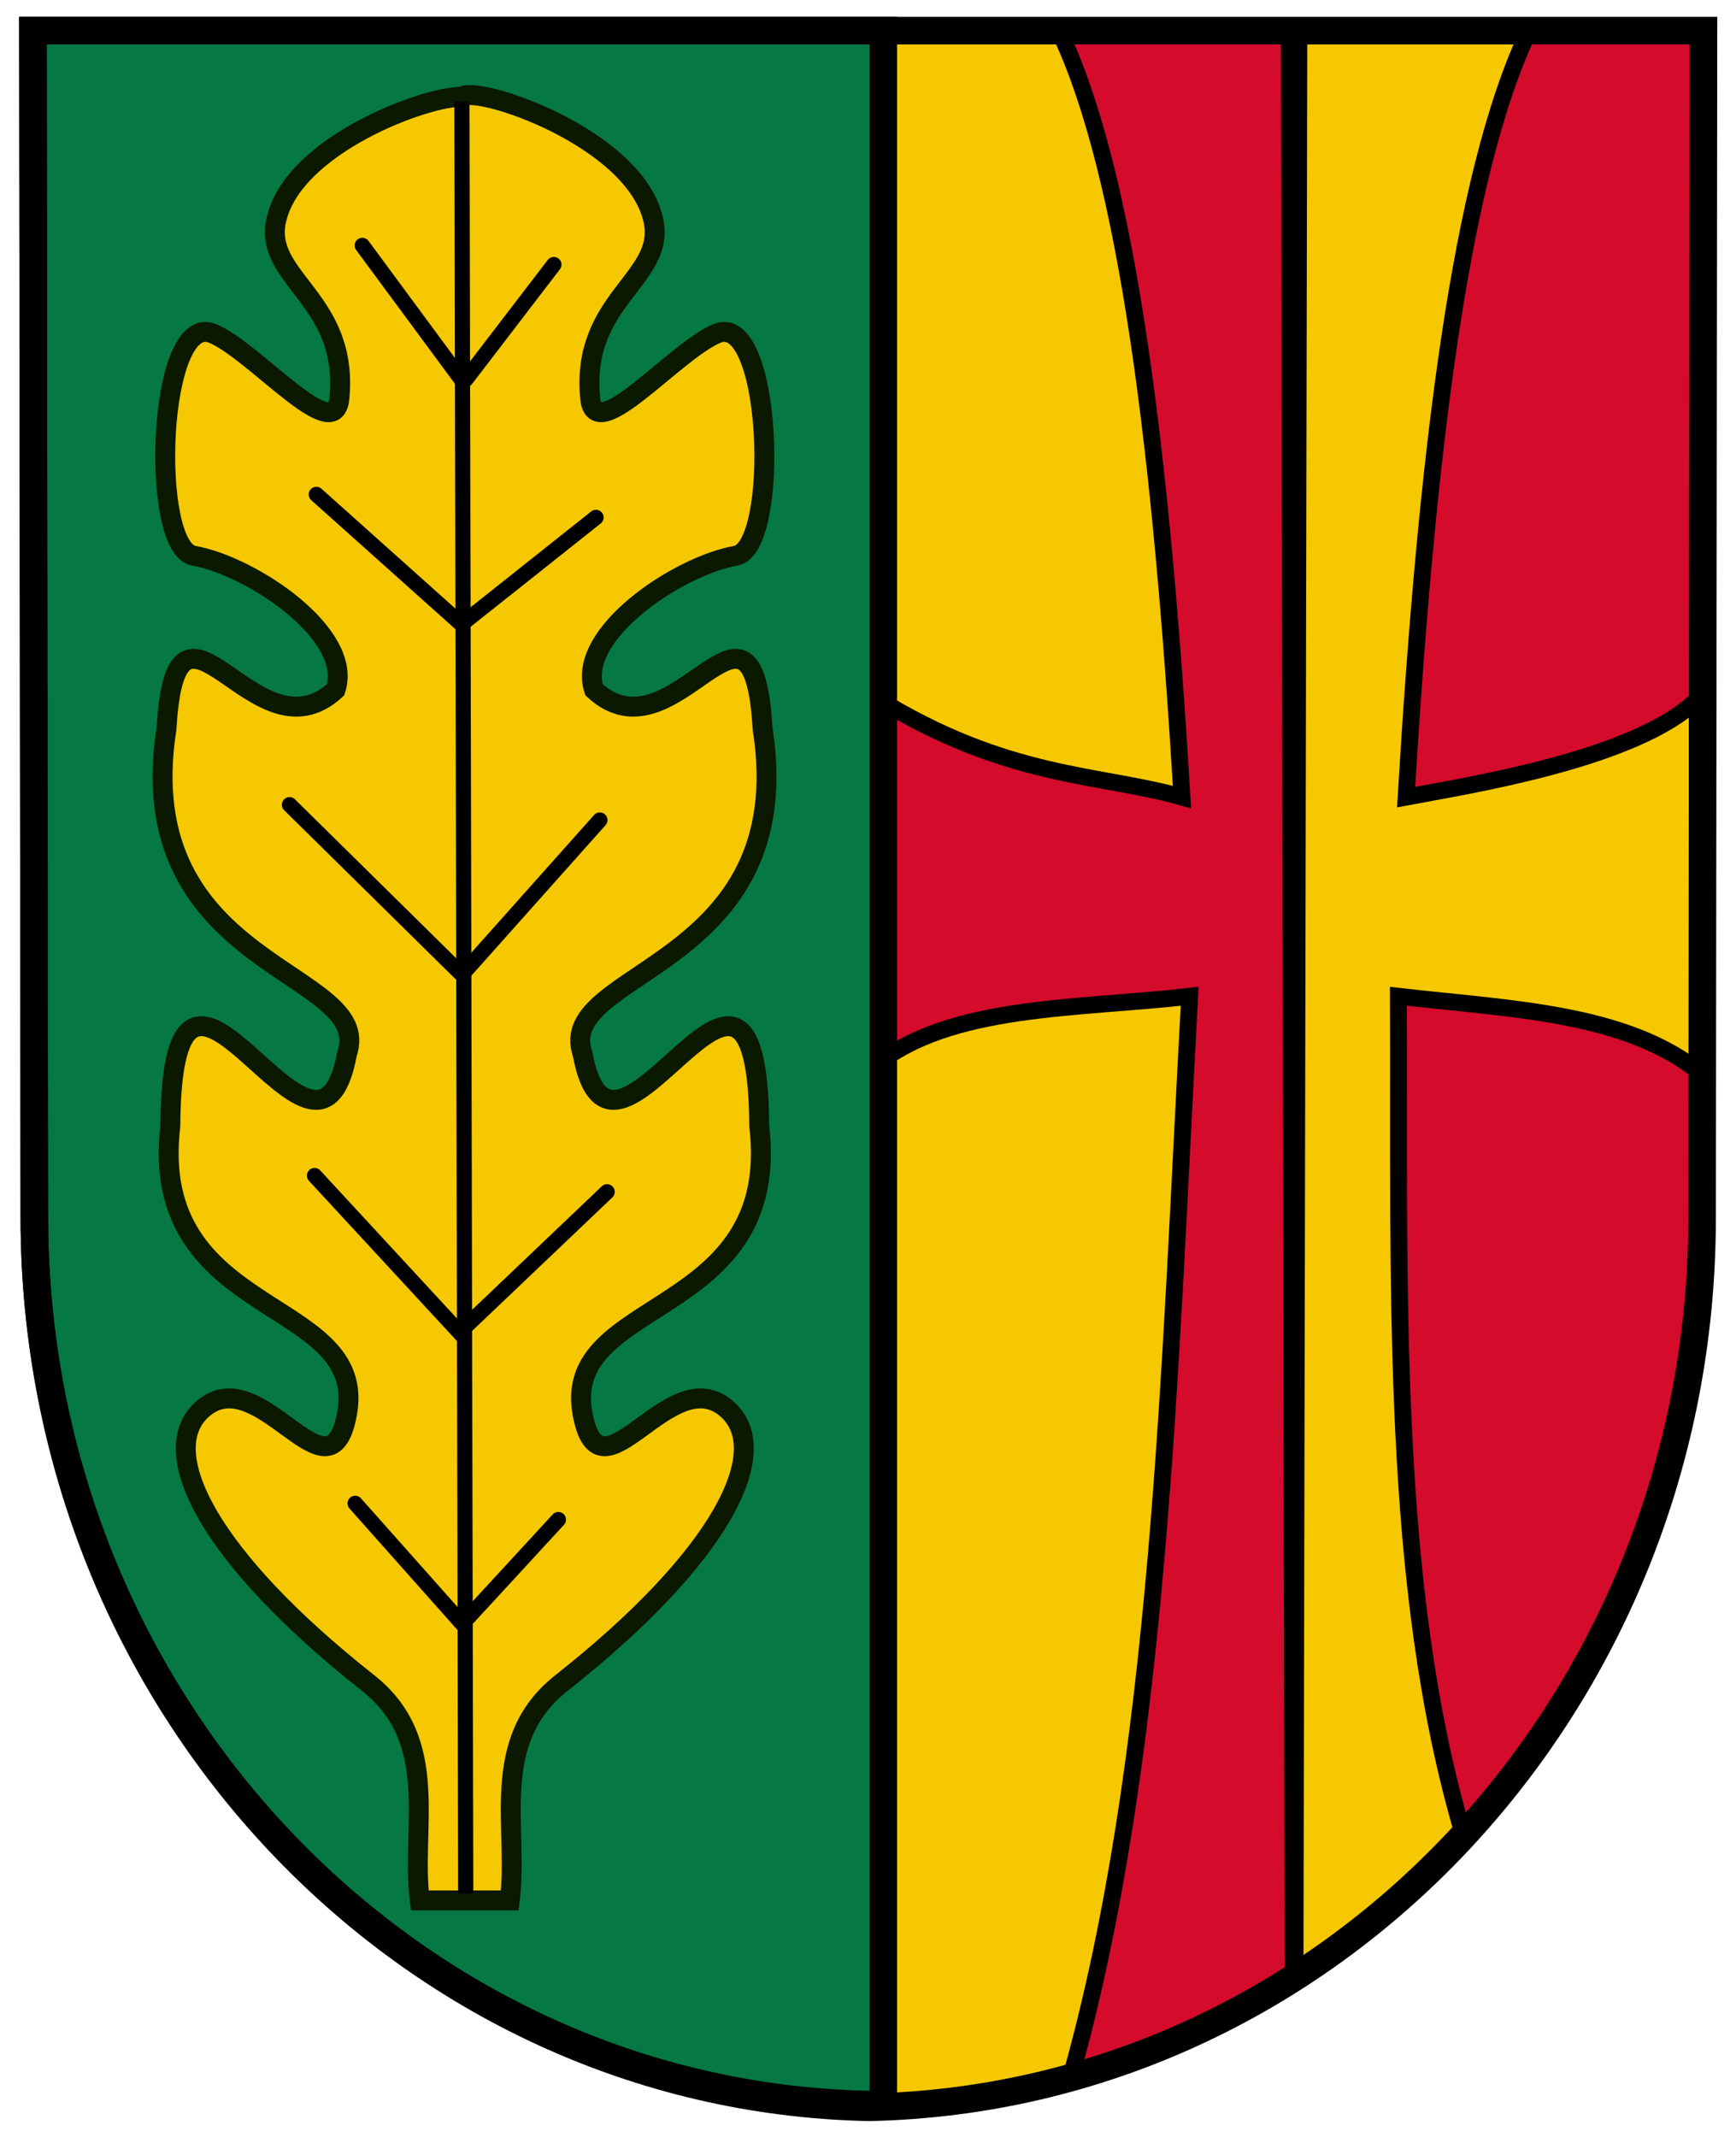
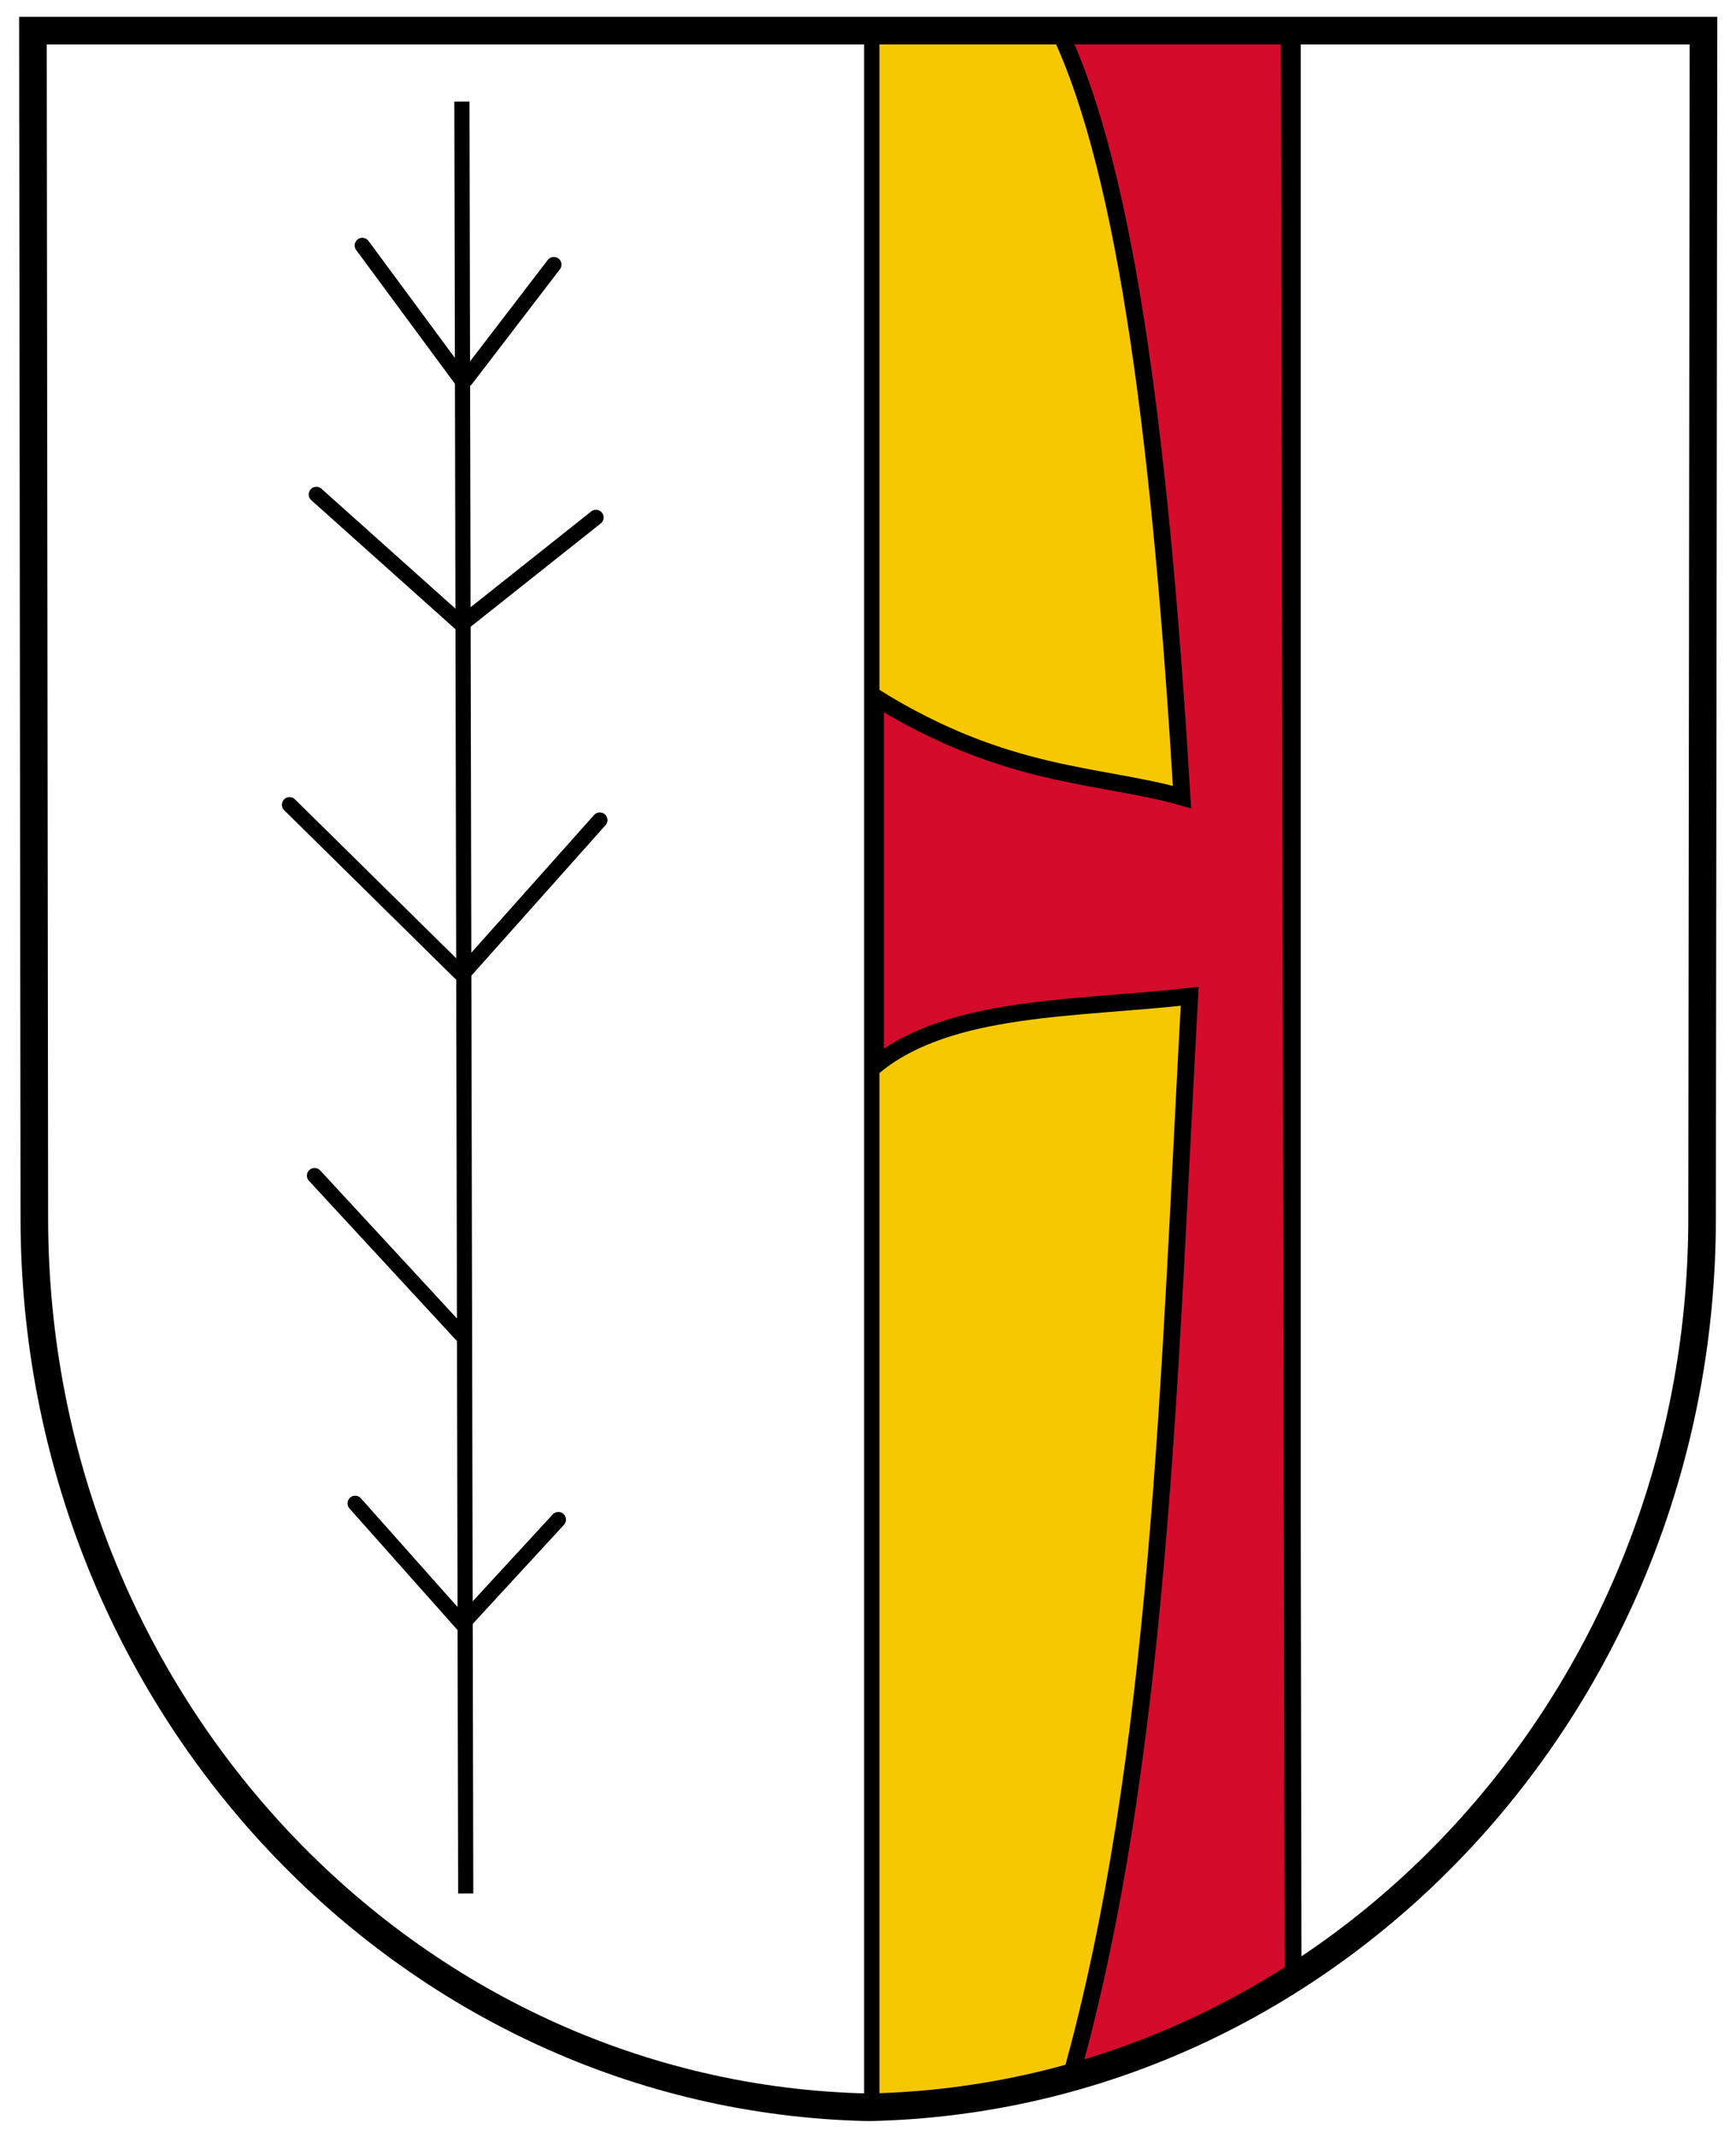
<svg xmlns="http://www.w3.org/2000/svg" xmlns:ns1="http://sodipodi.sourceforge.net/DTD/sodipodi-0.dtd" xmlns:ns2="http://www.inkscape.org/namespaces/inkscape" version="1.0" width="100%" height="100%" viewBox="0 0 195 240" id="svg2" ns1:docname="AUT_Wallern_an_der_Trattnach_COA.svg" ns2:version="0.92.2 (5c3e80d, 2017-08-06)">
  <ns1:namedview id="namedview529249" pagecolor="#ffffff" bordercolor="#666666" borderopacity="1.0" ns2:pageshadow="2" ns2:pageopacity="0.0" ns2:pagecheckerboard="0" showgrid="false" ns2:zoom="2.1666667" ns2:cx="-14.727393" ns2:cy="194.98847" ns2:window-width="1920" ns2:window-height="1017" ns2:window-x="-8" ns2:window-y="-8" ns2:window-maximized="1" ns2:current-layer="svg2" />
  <defs id="defs4" />
  <g transform="matrix(1.721,0,0,1.721,-359.864,-743.442)" id="g3309">
-     <path d="M 293.5,433.969 L 293.5,561.031 C 309.485,550.839 320.188,532.465 320.188,511.469 L 320.281,433.969 L 293.5,433.969 z" id="rect3193" style="opacity:1;fill:#d50b2b;fill-opacity:1;fill-rule:nonzero;stroke:#000000;stroke-width:1;stroke-linecap:round;stroke-linejoin:miter;stroke-miterlimit:4;stroke-dasharray:none;stroke-dashoffset:4.3;stroke-opacity:1" />
    <path d="M 266,433.969 L 266,569.5 C 276.064,569.257 285.441,566.17 293.5,561.031 L 293.5,433.969 L 266,433.969 z" id="rect3191" style="opacity:1;fill:#f5c801;fill-opacity:1;fill-rule:nonzero;stroke:#000000;stroke-width:1;stroke-linecap:round;stroke-linejoin:miter;stroke-miterlimit:4;stroke-dasharray:none;stroke-dashoffset:4.3;stroke-opacity:1" />
    <path d="M 278.219,433.969 C 282.741,443.417 284.913,461.794 286.25,484 C 280.841,482.466 274.841,482.819 266.25,477.5 L 266.25,501.5 C 271.124,497.551 279.389,497.84 286.75,497 C 285.405,521.562 284.814,546.769 279,567.5 L 279.188,567.5 C 284.293,566.058 289.089,563.873 293.5,561.062 L 293.25,433.969 L 278.219,433.969 z" id="path3188" style="fill:#d50b2b;fill-opacity:1;fill-rule:nonzero;stroke:#000000;stroke-width:1.1;stroke-linecap:round;stroke-linejoin:miter;stroke-miterlimit:4;stroke-dasharray:none;stroke-dashoffset:4.3;stroke-opacity:1" />
-     <path d="M 211.249,433.968 L 211.343,511.368 C 211.343,542.974 235.7,568.702 265.813,569.324 C 266.127,569.317 266.438,569.304 266.751,569.293 L 266.751,433.968 L 211.249,433.968 z" id="path3171" style="fill:#057843;fill-opacity:1;fill-rule:nonzero;stroke:#000000;stroke-width:1.799;stroke-linecap:round;stroke-linejoin:miter;stroke-miterlimit:4;stroke-dasharray:none;stroke-dashoffset:4.3;stroke-opacity:1" />
-     <path d="M 293.875,433.969 L 293.625,560.969 C 297.659,558.382 301.357,555.293 304.625,551.75 C 299.793,535.459 300.452,515.986 300.375,497 C 307.736,497.84 315.22,498.051 320.094,502 L 319.865,477.638 C 315.874,481.565 304.63,483.288 300.875,484 C 302.212,461.794 304.384,443.417 308.906,433.969 L 293.875,433.969 z" id="path3185" style="fill:#f5c801;fill-opacity:1;fill-rule:nonzero;stroke:#000000;stroke-width:1.1;stroke-linecap:round;stroke-linejoin:miter;stroke-miterlimit:4;stroke-dasharray:none;stroke-dashoffset:4.3;stroke-opacity:1" />
-     <path d="M 242.375,556 C 242.98,551.275 240.938,545.608 245.75,541.812 C 256.156,533.606 259.59,526.751 256.625,524 C 252.873,520.519 248.281,530.509 247.125,524.25 C 245.702,516.543 260.151,518.146 258.656,505.469 C 258.555,488.373 249.12,511.58 247.125,500.75 C 245.244,495.261 261.331,495.268 258.875,479.531 C 258.231,468.374 253.151,481.853 247.875,477 C 246.67,473.375 253.363,468.913 257.125,468.25 C 260.017,467.74 259.505,452.203 255.875,453.75 C 253.111,454.927 247.941,461.156 247.625,458 C 246.974,451.491 252.581,450.2 251.75,446.375 C 250.565,440.917 240.089,437.467 239.234,438.312 C 237.086,438.199 228.207,441.391 227.125,446.375 C 226.294,450.2 231.901,451.491 231.25,458 C 230.934,461.156 225.764,454.927 223,453.75 C 219.37,452.203 218.858,467.74 221.75,468.25 C 225.512,468.913 232.205,473.375 231,477 C 225.724,481.853 220.612,468.374 219.969,479.531 C 217.512,495.268 233.631,495.261 231.75,500.75 C 229.755,511.58 220.32,488.373 220.219,505.469 C 218.724,518.146 233.173,516.543 231.75,524.25 C 230.595,530.509 226.002,520.519 222.25,524 C 219.285,526.751 222.719,533.606 233.125,541.812 C 237.937,545.608 235.895,551.275 236.5,556 L 242.375,556 z" id="path3205" style="fill:#f5c801;fill-opacity:1;fill-rule:evenodd;stroke:#0b1900;stroke-width:1.3;stroke-linecap:butt;stroke-linejoin:miter;stroke-miterlimit:4;stroke-dasharray:none;stroke-opacity:1" />
    <path d="M 239.499,555.548 L 239.251,438.613" id="path3210" style="fill:none;fill-rule:evenodd;stroke:#000000;stroke-width:0.989px;stroke-linecap:butt;stroke-linejoin:miter;stroke-opacity:1" />
    <path d="M 245.25,449.25 L 239.515,456.735" id="path3212" style="fill:none;fill-rule:evenodd;stroke:#000000;stroke-width:1px;stroke-linecap:round;stroke-linejoin:miter;stroke-opacity:1" />
    <path d="M 232.75,448 L 239.146,456.662" id="path3214" style="fill:none;fill-rule:evenodd;stroke:#000000;stroke-width:1px;stroke-linecap:round;stroke-linejoin:miter;stroke-opacity:1" />
    <path d="M 229.75,464.25 L 239.25,472.75" id="path3216" style="fill:none;fill-rule:evenodd;stroke:#000000;stroke-width:1px;stroke-linecap:round;stroke-linejoin:miter;stroke-opacity:1" />
    <path d="M 248,465.75 L 239.5,472.5" id="path3218" style="fill:none;fill-rule:evenodd;stroke:#000000;stroke-width:1px;stroke-linecap:round;stroke-linejoin:miter;stroke-opacity:1" />
    <path d="M 248.25,485.5 L 239.427,495.396" id="path3220" style="fill:none;fill-rule:evenodd;stroke:#000000;stroke-width:1px;stroke-linecap:round;stroke-linejoin:miter;stroke-opacity:1" />
    <path d="M 228,484.5 L 239.146,495.485" id="path3222" style="fill:none;fill-rule:evenodd;stroke:#000000;stroke-width:1px;stroke-linecap:round;stroke-linejoin:miter;stroke-opacity:1" />
    <path d="M 229.633,508.701 L 239.267,519.13" id="path3224" style="fill:none;fill-rule:evenodd;stroke:#000000;stroke-width:1px;stroke-linecap:round;stroke-linejoin:miter;stroke-opacity:1" />
-     <path d="M 248.725,509.761 L 239.532,518.512" id="path3226" style="fill:none;fill-rule:evenodd;stroke:#000000;stroke-width:1px;stroke-linecap:round;stroke-linejoin:miter;stroke-opacity:1" />
    <path d="M 245.543,531.151 L 239.356,537.869" id="path3228" style="fill:none;fill-rule:evenodd;stroke:#000000;stroke-width:1px;stroke-linecap:round;stroke-linejoin:miter;stroke-opacity:1" />
    <path d="M 232.285,530.091 L 239.356,538.046" id="path3230" style="fill:none;fill-rule:evenodd;stroke:#000000;stroke-width:1px;stroke-linecap:round;stroke-linejoin:miter;stroke-opacity:1" />
    <path d="M 265.808,569.501 C 295.921,568.878 320.194,543.119 320.194,511.472 L 320.286,433.982 L 211.251,433.982 L 211.343,511.472 C 211.343,543.119 235.696,568.878 265.808,569.501 z" id="path3357" style="fill:none;fill-opacity:1;fill-rule:nonzero;stroke:#000000;stroke-width:1.8;stroke-linecap:round;stroke-linejoin:miter;stroke-miterlimit:4;stroke-dasharray:none;stroke-dashoffset:4.3;stroke-opacity:1" />
  </g>
</svg>